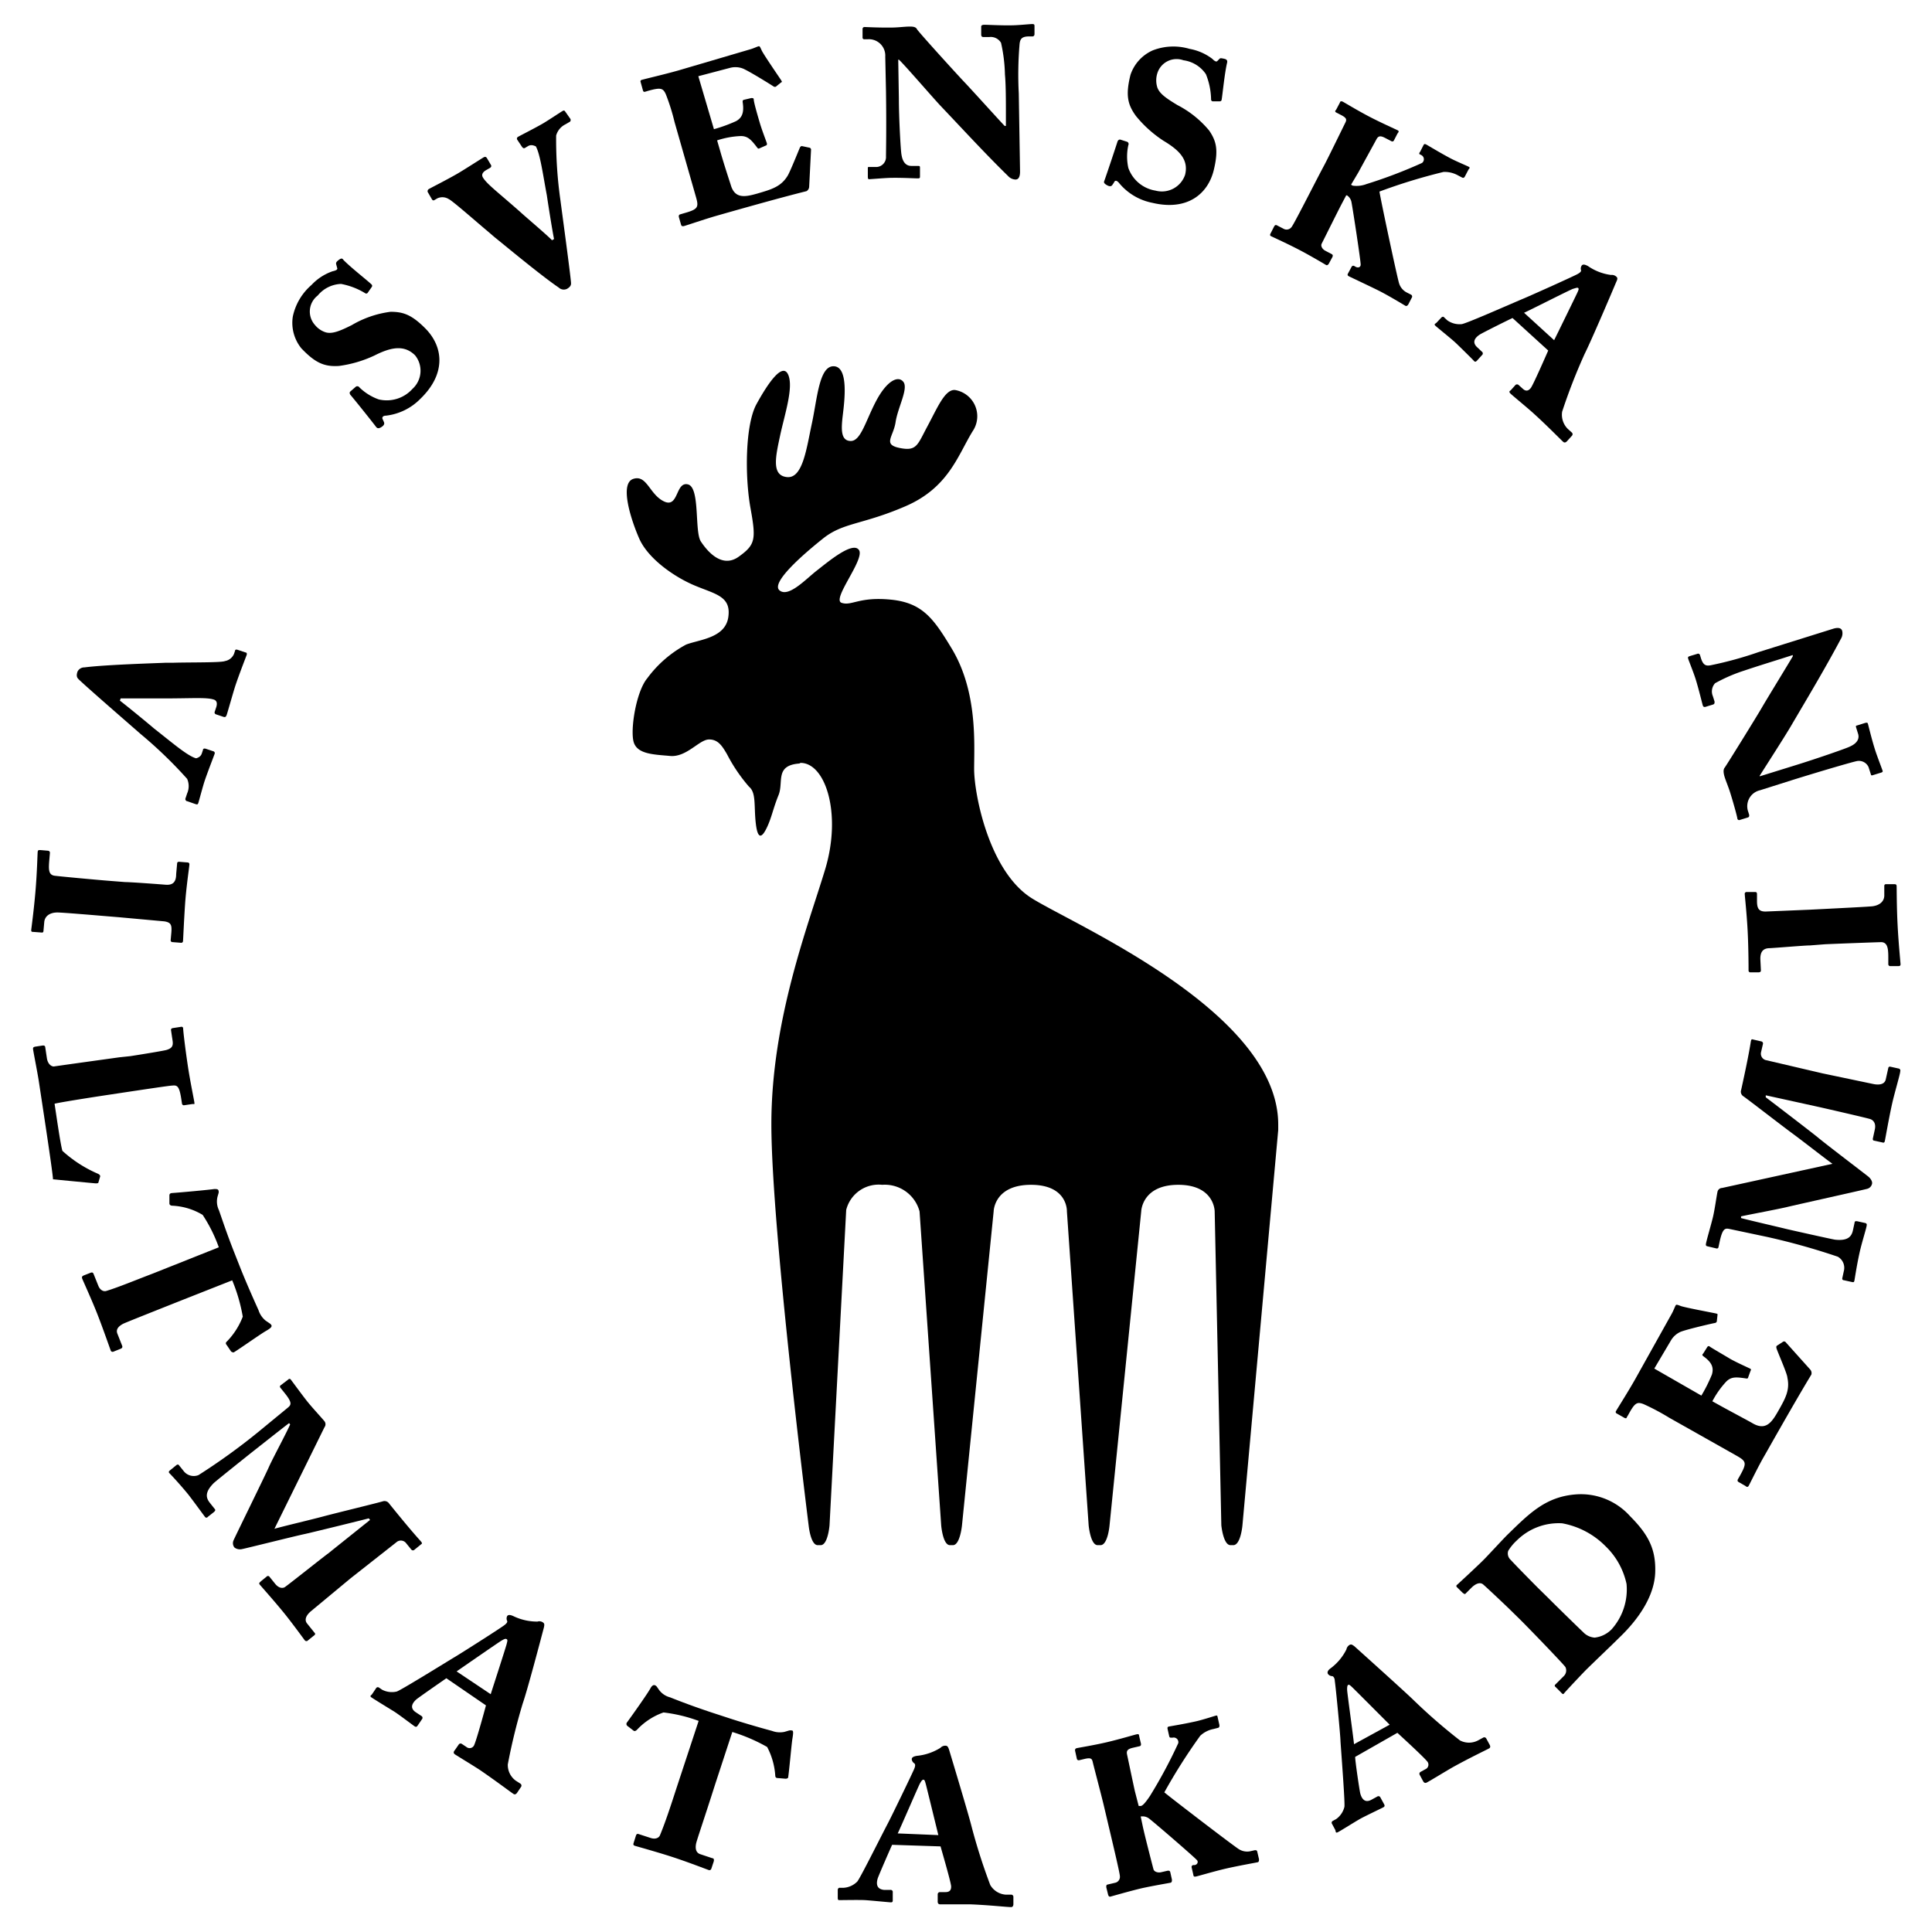
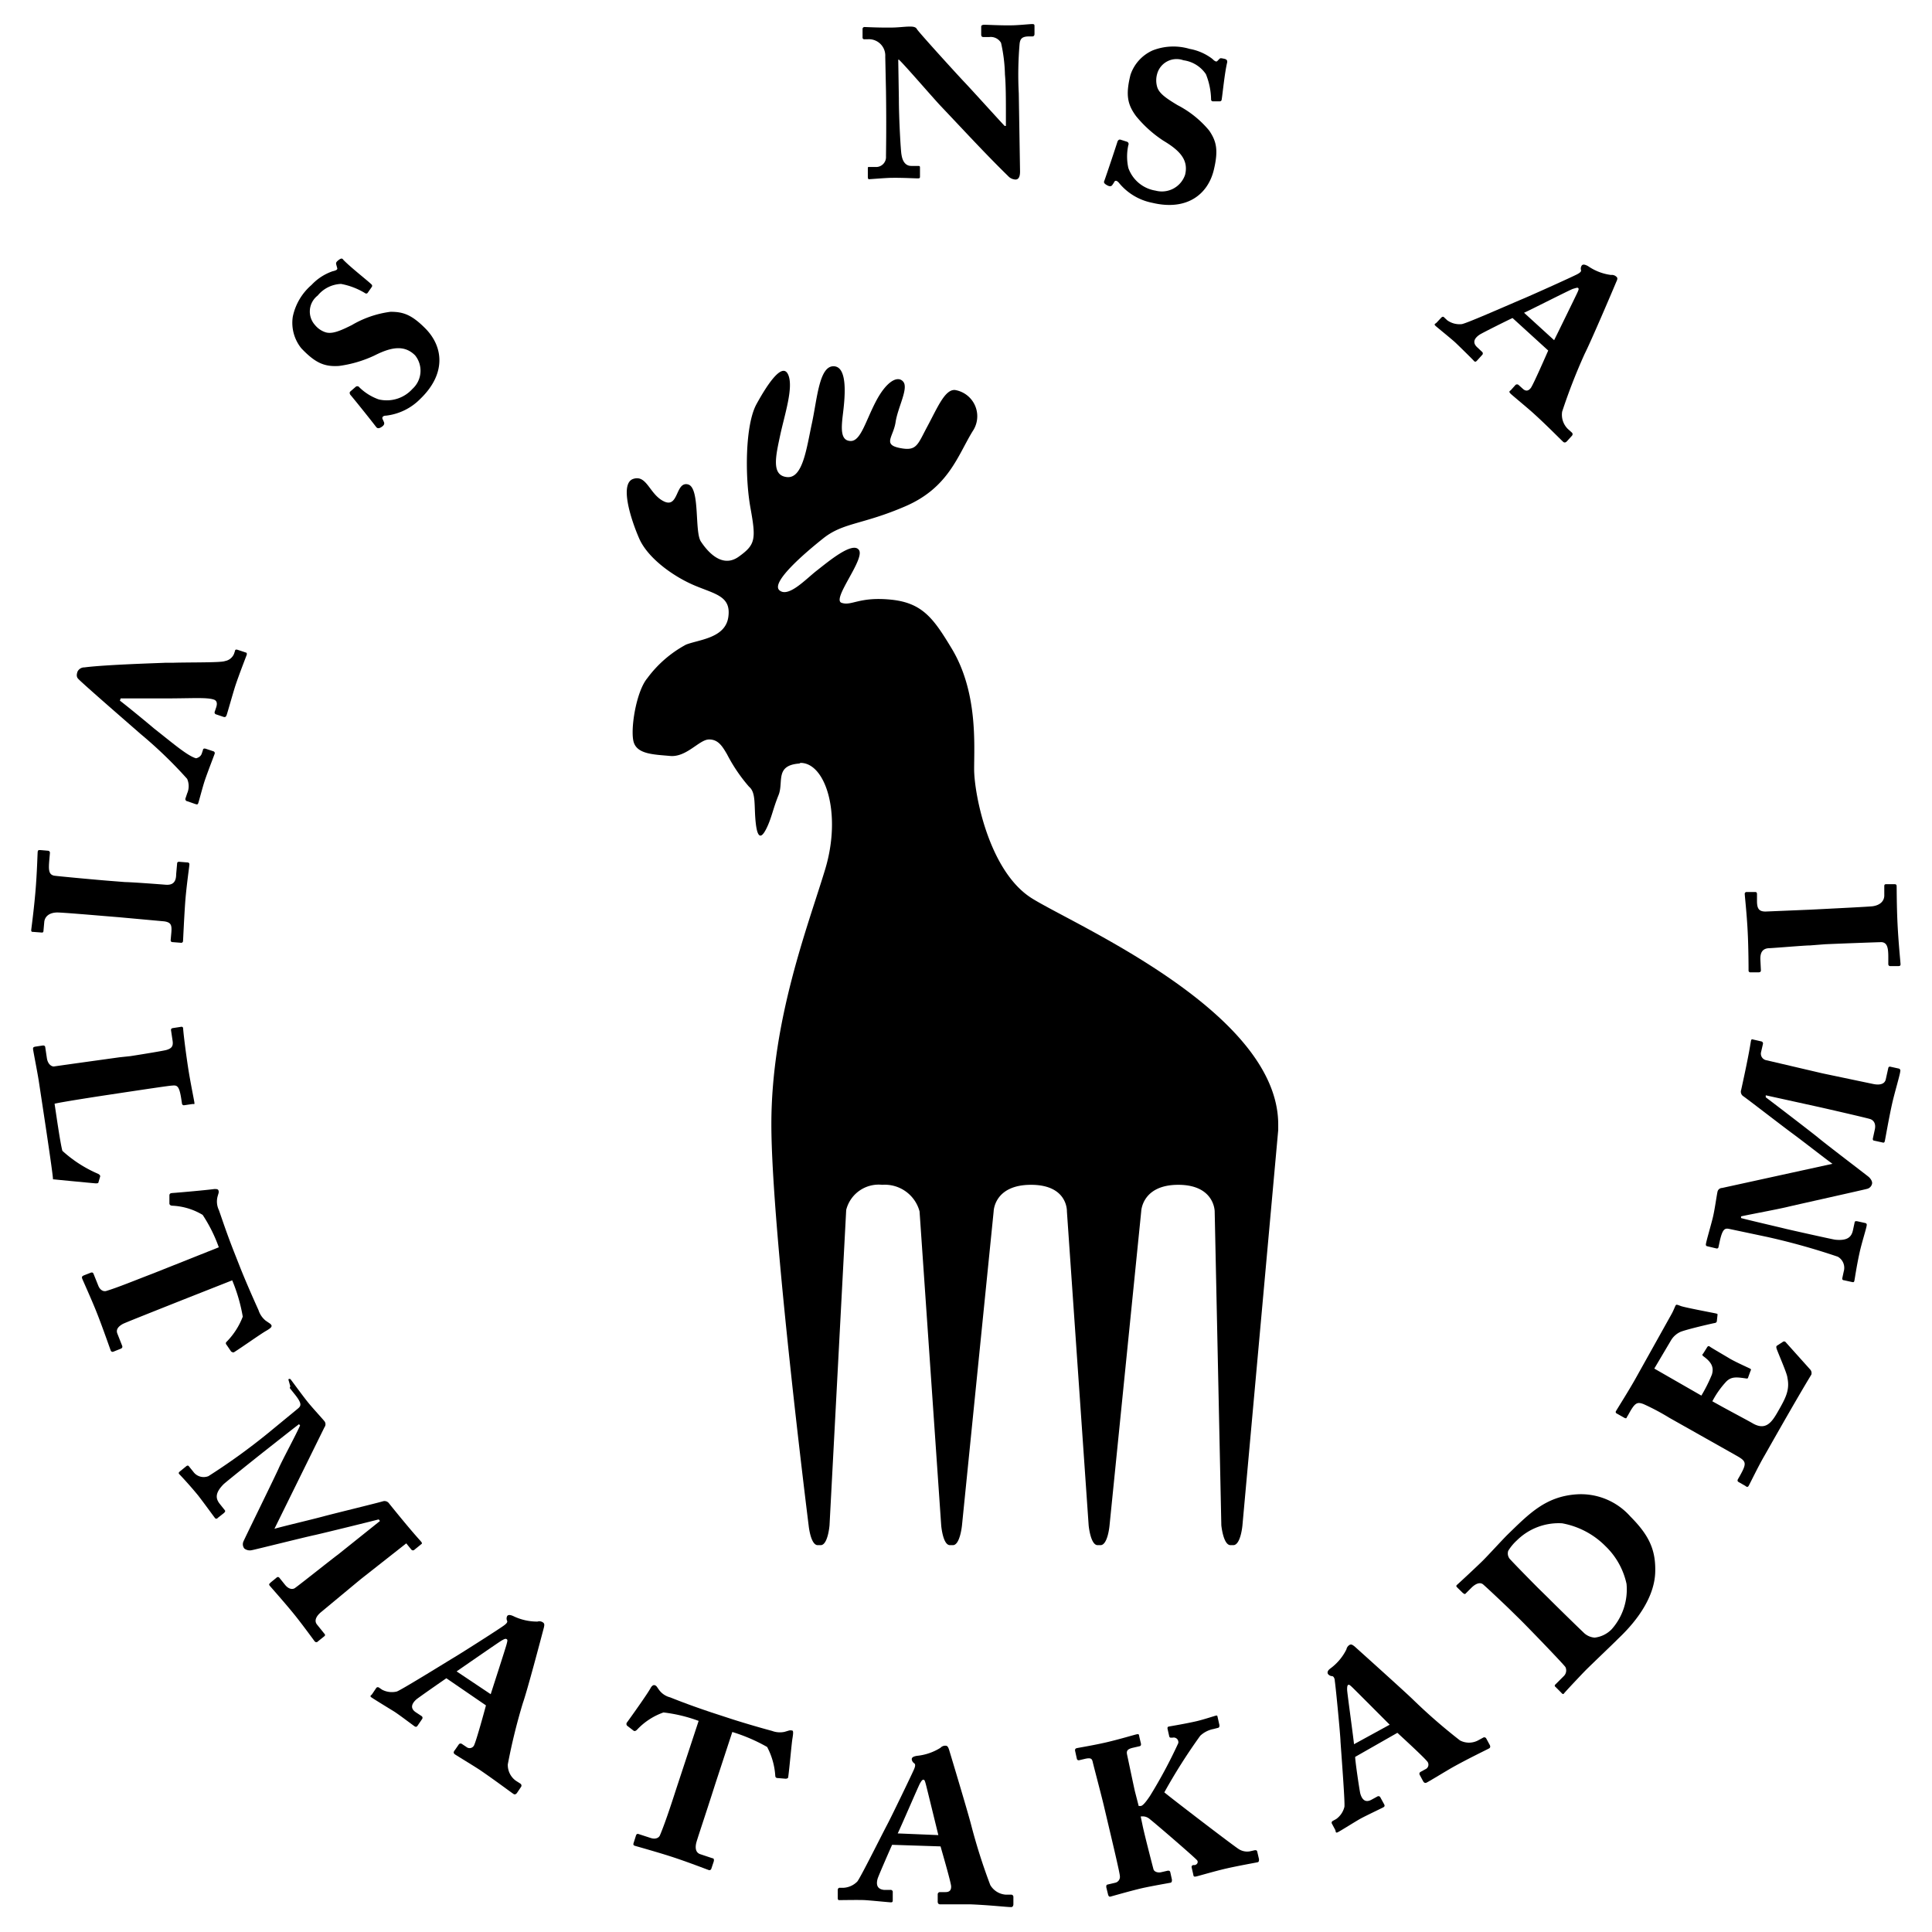
<svg xmlns="http://www.w3.org/2000/svg" id="Layer_1" data-name="Layer 1" viewBox="0 0 183.04 183.04">
  <title>logo-svart</title>
  <path d="M75.83,72.33c-2.47.14-1.56,1.74-2.07,3s-.64,2.07-1.07,3-.88,1.39-1.08-.28.06-2.94-.65-3.52a15.49,15.49,0,0,1-2.08-3.07c-.44-.75-.84-1.43-1.74-1.4s-2.11,1.7-3.65,1.56-3.1-.16-3.45-1.3.22-4.8,1.29-6.07A11.06,11.06,0,0,1,65,61.07c1.24-.48,3.71-.61,4-2.6s-1.22-2.17-3.19-3S61.38,52.91,60.55,51,58.7,45.79,60,45.37s1.53,1.49,2.92,2.14,1.07-1.9,2.25-1.62.61,4.47,1.23,5.41,2,2.58,3.59,1.44,1.65-1.63,1.11-4.62-.5-7.88.57-9.83,2.46-4,3-2.8-.34,3.8-.76,5.77-.85,3.79.65,3.94,1.85-2.73,2.36-5.09.69-5.48,2.09-5.41,1,3.27.84,4.6-.22,2.46.74,2.48S82,39.9,83,38s2.07-2.46,2.58-1.83-.52,2.42-.73,3.82-1.25,2.12.38,2.45,1.68-.27,2.64-2.06,1.66-3.51,2.61-3.43a2.52,2.52,0,0,1,1.66,3.92c-1.4,2.29-2.28,5.33-6.35,7.09S79.9,49.49,78,51s-5,4.21-4.15,4.93,2.5-1.07,3.53-1.87,3.41-2.82,4-1.95-2.61,4.67-1.65,5,1.64-.6,4.67-.3,4.07,1.83,5.77,4.64c2.47,4.1,2.12,9.06,2.12,11.41s1.4,9.69,5.46,12.24,23.35,10.78,23.35,21.44v.52l-3.39,37.45s-.16,1.88-.87,1.88h-.26c-.69,0-.87-1.88-.87-1.88l-.63-29.74s0-2.52-3.45-2.52-3.51,2.52-3.51,2.52l-3,29.74s-.16,1.88-.86,1.88h-.27c-.68,0-.85-1.88-.85-1.88l-2.06-29.74s.11-2.52-3.4-2.52-3.54,2.52-3.54,2.52l-3,29.74s-.18,1.88-.86,1.88h-.28c-.68,0-.83-1.88-.83-1.88l-2.05-29.74a3.41,3.41,0,0,0-3.54-2.52,3.17,3.17,0,0,0-3.41,2.38l-1.58,29.88s-.15,1.88-.84,1.88h-.28c-.68,0-.86-1.88-.86-1.88s-3.53-28.09-3.53-38,3.5-18.85,5.1-24.16,0-10.21-2.44-10.07" />
  <path d="M17.75,75.91c-.12,0-.22-.14-.18-.26l.16-.48a1.71,1.71,0,0,0,0-1.38,41.63,41.63,0,0,0-4.42-4.26c-.54-.48-5.61-4.87-5.92-5.24-.12-.14-.16-.32-.05-.65A.71.71,0,0,1,8,63.23c2-.26,6.9-.4,7.68-.44l.71,0c1.55-.05,4.57,0,4.92-.16a1.14,1.14,0,0,0,.86-.68l.1-.3c0-.12.14-.12.23-.09l.78.26c.09,0,.13.11.09.23s-.69,1.77-1.08,2.94c-.23.72-.75,2.58-.82,2.76s-.14.22-.32.16l-.68-.23a.19.19,0,0,1-.12-.27l.13-.39c.12-.36.08-.64-.22-.74-.69-.23-2-.11-4.83-.11-.83,0-3.18,0-4,0l-.07.21c.85.65,2.87,2.32,3.25,2.65,1.64,1.28,3.19,2.63,4,2.82l0,.06c-.3-.1.34,0,.51-.53l.11-.33c0-.12.12-.16.27-.11l.72.24a.18.18,0,0,1,.11.25c-.06.18-.66,1.72-.94,2.55-.18.54-.54,1.92-.6,2.09s-.11.16-.3.1Z" />
  <path d="M11.87,83.57c.5,0,2.94.18,3.82.25.63.05,1-.2,1-1l.09-1c0-.16.11-.18.24-.17l.75.06a.17.17,0,0,1,.17.21c0,.19-.3,2.13-.41,3.81s-.17,3.16-.19,3.41a.17.17,0,0,1-.2.18l-.76-.06c-.13,0-.22-.05-.21-.21l.06-.66c.06-.73,0-1-.67-1.1l-4.28-.39-1.58-.13c-.94-.08-3.82-.32-4.26-.32-.73,0-1.21.35-1.25.94l-.07.78c0,.16-.08.19-.17.18l-.79-.06c-.12,0-.22,0-.2-.2s.25-1.88.4-3.65.19-3.54.21-3.73.11-.18.3-.17l.69.06a.19.19,0,0,1,.17.21l-.06.69c-.07.85-.08,1.35.45,1.46.28.05,4.28.42,5.35.5Z" />
  <path d="M12.35,100.06c1.29-.2,3.1-.5,3.4-.58.52-.15.68-.36.6-.89l-.15-1c0-.13.07-.17.19-.19l.78-.12a.15.15,0,0,1,.18.12c0,.22.18,1.83.47,3.74.19,1.25.55,3,.59,3.27s0,.17-.2.19l-.75.11a.18.18,0,0,1-.22-.16l-.07-.46c-.19-1.22-.39-1.29-.86-1.24-.25,0-3,.42-4.42.63l-1.72.26c-.34.05-4.41.67-5,.83.14.9.53,3.69.74,4.46a12.06,12.06,0,0,0,3.34,2.16c.17.07.26.18.24.27l-.17.58c0,.06-.14.08-.3.07s-3.48-.33-4-.38c0-.54-1.08-7.55-1.35-9.34-.16-1-.5-2.68-.54-3,0-.13,0-.2.28-.24l.66-.1c.16,0,.21.07.22.19l.15,1c.08.56.41.8.66.8.5-.08,5-.7,6.21-.87Z" />
  <path d="M17.16,123.21c-3.09,1.23-5.29,2.1-5.52,2.22-.45.25-.67.54-.52.92l.45,1.14c.06.15,0,.25-.18.31l-.65.26a.19.19,0,0,1-.26-.14c-.08-.2-.72-2.06-1.3-3.53-.44-1.12-1.29-3-1.38-3.22s0-.28.2-.36l.59-.23c.15-.06.23,0,.27.1l.45,1.12c.17.44.5.58.75.51,1.15-.35,2.71-1,4.44-1.66l6.23-2.48a14.25,14.25,0,0,0-1.53-3.07,6.1,6.1,0,0,0-2.87-.87c-.14,0-.26-.07-.28-.19l0-.78c0-.17.11-.22.25-.23.73-.05,3.39-.29,4-.38.23,0,.35,0,.4.14a.44.44,0,0,1,0,.27l-.09.31a1.88,1.88,0,0,0,.13,1.28c.35,1,.74,2.19,1.41,3.9l.58,1.47c.46,1.17,1.22,2.91,1.76,4.1a2.11,2.11,0,0,0,.68,1l.38.26a.5.5,0,0,1,.18.2c0,.12,0,.21-.54.52s-2.31,1.57-3,2c-.1.07-.19,0-.29-.05l-.4-.59c-.13-.15-.14-.25,0-.37A6.9,6.9,0,0,0,23,124.74a16,16,0,0,0-1-3.44Z" />
-   <path d="M27.32,130.69a.14.14,0,0,1,.22,0c.12.15,1.16,1.58,1.64,2.17s1.3,1.47,1.56,1.79a.47.47,0,0,1,0,.57L26,144.84c.86-.25,3.35-.83,4.62-1.17,1.07-.29,5.32-1.32,5.67-1.44a.53.53,0,0,1,.58.22c2.42,3,2.92,3.46,3.05,3.64s0,.18-.12.3l-.52.42a.2.2,0,0,1-.31,0l-.48-.59a.63.63,0,0,0-.94-.1l-4.27,3.36c-.32.26-3.53,2.93-3.75,3.11-.48.38-.75.84-.43,1.23l.7.87a.14.14,0,0,1,0,.22l-.61.49a.2.2,0,0,1-.32,0c-.15-.2-1.2-1.64-1.91-2.52-.89-1.1-2.2-2.57-2.34-2.74s0-.21.1-.33l.54-.44a.17.17,0,0,1,.26,0l.54.67c.4.5.81.45,1,.27.39-.27,3.73-2.93,4-3.11l4-3.2-.12-.15c-.6.16-4.87,1.21-6,1.47-.88.18-5.7,1.39-6,1.44a.85.85,0,0,1-.73-.15.65.65,0,0,1-.09-.66c.06-.18,3.17-6.5,3.37-7,.41-.9,1.62-3.13,2-4l-.1-.12c-.44.32-3.19,2.5-3.36,2.63s-3.54,2.82-3.79,3.06c-.81.82-.77,1.35-.35,1.87l.47.59c.08.1,0,.19-.1.28l-.57.45a.16.16,0,0,1-.27,0c-.12-.15-1-1.37-1.59-2.13-.82-1-1.65-1.88-1.77-2s-.07-.19.11-.33l.54-.44c.1-.08.19-.07.24,0l.42.52a1.21,1.21,0,0,0,1.44.42,60.08,60.08,0,0,0,5.63-4.06l2.76-2.27c.37-.3.57-.46-.27-1.49l-.36-.45a.15.15,0,0,1,0-.22Z" />
+   <path d="M27.32,130.69a.14.14,0,0,1,.22,0c.12.15,1.16,1.58,1.64,2.17s1.3,1.47,1.56,1.79a.47.47,0,0,1,0,.57L26,144.84c.86-.25,3.35-.83,4.62-1.17,1.07-.29,5.32-1.32,5.67-1.44a.53.53,0,0,1,.58.22c2.42,3,2.92,3.46,3.05,3.64s0,.18-.12.3l-.52.42a.2.2,0,0,1-.31,0l-.48-.59l-4.27,3.36c-.32.26-3.53,2.93-3.75,3.11-.48.38-.75.84-.43,1.23l.7.87a.14.14,0,0,1,0,.22l-.61.49a.2.2,0,0,1-.32,0c-.15-.2-1.2-1.64-1.91-2.52-.89-1.1-2.2-2.57-2.34-2.74s0-.21.1-.33l.54-.44a.17.17,0,0,1,.26,0l.54.67c.4.5.81.45,1,.27.39-.27,3.73-2.93,4-3.11l4-3.2-.12-.15c-.6.16-4.87,1.21-6,1.47-.88.18-5.7,1.39-6,1.44a.85.85,0,0,1-.73-.15.65.65,0,0,1-.09-.66c.06-.18,3.17-6.5,3.37-7,.41-.9,1.62-3.13,2-4l-.1-.12c-.44.32-3.19,2.5-3.36,2.63s-3.54,2.82-3.79,3.06c-.81.82-.77,1.35-.35,1.87l.47.59c.08.1,0,.19-.1.28l-.57.45a.16.16,0,0,1-.27,0c-.12-.15-1-1.37-1.59-2.13-.82-1-1.65-1.88-1.77-2s-.07-.19.11-.33l.54-.44c.1-.08.19-.07.24,0l.42.52a1.21,1.21,0,0,0,1.44.42,60.08,60.08,0,0,0,5.63-4.06l2.76-2.27c.37-.3.57-.46-.27-1.49l-.36-.45a.15.15,0,0,1,0-.22Z" />
  <path d="M42.29,159c-.34.23-2.57,1.78-2.84,2-.49.44-.58.87-.06,1.22l.53.35a.2.2,0,0,1,.06.31l-.41.6c-.07.11-.15.16-.28.08s-1.54-1.16-2-1.44-1.86-1.14-2.09-1.3,0-.2.07-.34l.35-.52a.19.19,0,0,1,.28-.08l.31.21a2,2,0,0,0,1.37.17c.33-.09,3.86-2.27,5.35-3.18.43-.24,4.38-2.75,4.84-3.1.16-.12.33-.27.28-.41a.51.51,0,0,1,0-.46c.1-.15.31-.12.58,0a5.18,5.18,0,0,0,2.29.52.59.59,0,0,1,.52.08c.16.11.14.24.09.48-.34,1.29-1.56,5.92-2,7.18a55.64,55.64,0,0,0-1.42,5.79,1.84,1.84,0,0,0,.75,1.54l.45.29a.22.22,0,0,1,.07.28l-.39.58c-.09.13-.21.2-.34.11-.32-.21-1.65-1.22-3.11-2.22-.5-.34-2.09-1.3-2.44-1.53-.18-.13-.12-.27,0-.41l.36-.52a.21.21,0,0,1,.28-.07l.45.3a.47.47,0,0,0,.75-.22c.22-.5.93-3.07,1.1-3.72Zm4.2,1.51c.14-.44,1.4-4.33,1.5-4.71s.11-.45,0-.51-.22,0-.47.14-4,2.74-4.26,2.92Z" />
  <path d="M67.77,169c-1,3.15-1.78,5.41-1.82,5.66-.1.5,0,.86.37,1l1.17.39c.15,0,.18.16.12.34l-.22.66a.19.19,0,0,1-.27.11c-.21-.07-2-.77-3.55-1.27-1.14-.37-3.12-.93-3.37-1s-.21-.16-.14-.38l.19-.6c.05-.15.13-.19.25-.15l1.14.37c.45.15.77,0,.88-.24.47-1.12,1-2.71,1.57-4.48l2.1-6.37a14.29,14.29,0,0,0-3.33-.8,6.27,6.27,0,0,0-2.51,1.64c-.1.1-.22.16-.32.09l-.61-.47a.24.24,0,0,1,0-.34c.43-.59,2-2.79,2.25-3.29.13-.19.25-.25.37-.21a.42.42,0,0,1,.21.17l.18.26a1.87,1.87,0,0,0,1.06.72c1,.4,2.16.84,3.89,1.42l1.5.49c1.2.4,3,.93,4.27,1.27a2.11,2.11,0,0,0,1.17.09l.44-.13a.6.6,0,0,1,.27,0c.12,0,.15.14.05.74-.08.44-.28,2.78-.4,3.64,0,.14-.09.17-.23.19l-.71-.06c-.21,0-.28-.06-.29-.23a6.78,6.78,0,0,0-.77-2.72,16.4,16.4,0,0,0-3.3-1.42Z" />
  <path d="M84.52,174.78c-.17.37-1.26,2.86-1.37,3.2-.18.63,0,1,.59,1.07l.63,0a.2.2,0,0,1,.21.24l0,.72c0,.13,0,.23-.2.22s-1.92-.18-2.43-.21-2.18,0-2.46,0c-.13,0-.12-.16-.12-.32l0-.64c0-.12.08-.22.2-.21l.38,0a2,2,0,0,0,1.26-.58c.24-.24,2.11-4,2.9-5.51.24-.44,2.29-4.66,2.51-5.19.07-.18.14-.4,0-.51a.52.52,0,0,1-.24-.39c0-.19.2-.27.49-.32a5.15,5.15,0,0,0,2.23-.76.61.61,0,0,1,.48-.2c.19,0,.25.14.33.36.39,1.29,1.77,5.88,2.1,7.15a55,55,0,0,0,1.81,5.69,1.85,1.85,0,0,0,1.44.91l.54,0a.21.21,0,0,1,.21.2l0,.7c0,.16-.07.29-.23.28-.38,0-2.05-.19-3.82-.26-.6,0-2.47,0-2.88,0-.22,0-.25-.17-.24-.32l0-.63a.21.21,0,0,1,.2-.21l.54,0c.45,0,.55-.26.53-.58-.07-.54-.82-3.1-1-3.75Zm4.38-.92c-.11-.45-1.08-4.42-1.18-4.8s-.14-.45-.24-.45-.19.12-.33.37-1.93,4.41-2.1,4.72Z" />
  <path d="M107.88,171.1l.19,0c.21,0,.57-.49.88-.95a45.94,45.94,0,0,0,2.68-5,.44.44,0,0,0-.54-.52l-.12,0c-.09,0-.17,0-.2-.15l-.16-.71c0-.12,0-.17.15-.2s1.56-.26,2.64-.51c.62-.15,1.58-.46,1.76-.51s.17,0,.21.18l.16.71c0,.12,0,.23-.14.26l-.43.11a2.53,2.53,0,0,0-1.25.64,53.89,53.89,0,0,0-3.4,5.36c.73.61,6.72,5.2,7.09,5.4a1.48,1.48,0,0,0,1,.19l.49-.11c.12,0,.2,0,.23.17l.16.68c0,.12,0,.26-.12.29s-1.87.34-3,.6-2.63.71-2.84.75-.24,0-.27-.2l-.15-.65a.18.18,0,0,1,.14-.23l.15,0c.3-.07.34-.34.21-.47-.26-.3-3.87-3.42-4.51-3.92a1,1,0,0,0-.73-.22l-.09,0,.21,1c.22,1,.93,3.74,1,4s.44.35.71.29l.65-.15c.12,0,.2,0,.24.17l.15.68c0,.12,0,.26-.13.29s-1.72.3-2.71.52c-1.23.29-2.9.78-3,.8s-.18-.05-.22-.24l-.16-.65c0-.16,0-.23.14-.26l.68-.16a.57.57,0,0,0,.47-.62c0-.3-.77-3.5-1.29-5.71l-.21-.89c-.2-.87-1-3.89-1.07-4.21s-.16-.45-.76-.31l-.55.13c-.13,0-.18-.06-.2-.15l-.17-.77c0-.09,0-.19.17-.23s1.59-.27,2.8-.55c1.36-.32,2.66-.72,2.87-.76s.21,0,.25.23l.16.68c0,.09,0,.19-.14.22l-.61.14c-.52.12-.65.28-.57.65s.6,2.85.74,3.47Z" />
  <path d="M128.39,166.45c0,.41.4,3.1.48,3.45.17.63.51.91,1.06.61l.55-.3a.2.2,0,0,1,.3.08l.35.64c.06.11.08.21-.06.29s-1.74.84-2.19,1.09-1.86,1.14-2.12,1.27-.19-.08-.26-.22l-.3-.56a.19.19,0,0,1,.06-.28l.33-.18a2,2,0,0,0,.78-1.15c.07-.32-.25-4.48-.37-6.21,0-.5-.45-5.17-.54-5.73,0-.19-.09-.42-.24-.45a.52.52,0,0,1-.41-.21c-.09-.17,0-.35.25-.53a5,5,0,0,0,1.5-1.79.64.64,0,0,1,.3-.43c.17-.09.28,0,.47.14,1,.9,4.56,4.1,5.5,5a53,53,0,0,0,4.49,3.91,1.84,1.84,0,0,0,1.71,0l.48-.26a.21.21,0,0,1,.29.06l.33.61c.08.14.08.28-.06.35-.33.18-1.85.9-3.4,1.76-.52.29-2.12,1.27-2.48,1.46-.2.11-.3,0-.38-.15l-.3-.56a.2.2,0,0,1,.06-.28l.47-.26a.47.47,0,0,0,.15-.77c-.34-.42-2.31-2.23-2.8-2.68Zm3.27-3.05c-.33-.33-3.21-3.22-3.5-3.5s-.35-.31-.43-.27-.11.2-.1.49.63,4.78.65,5.13Z" />
  <path d="M143,152.44c-.39-.38-2.1-2-2.5-2.34-.23-.18-.61-.16-1.12.35l-.54.54c-.07.07-.14,0-.25-.07l-.54-.53c-.09-.09-.11-.16,0-.25s1.91-1.76,2.45-2.3c.38-.37,1.8-1.92,2.29-2.41,2.06-2,3.61-3.63,6.52-3.85a6.26,6.26,0,0,1,5.14,2.08c1.69,1.7,2.4,3.05,2.37,5.13,0,3.18-2.9,5.87-3.54,6.49-.4.41-2.67,2.57-3.09,3s-1.9,2-2,2.14-.16.07-.31-.09l-.52-.52a.13.13,0,0,1,0-.22l.81-.81a.74.74,0,0,0,.14-.84c-.16-.25-3.14-3.35-4.26-4.47Zm3.73-1c.18.19,2.53,2.5,3.26,3.19a1.66,1.66,0,0,0,1.09.52,2.67,2.67,0,0,0,1.6-.78,5.67,5.67,0,0,0,1.42-4.31,7,7,0,0,0-2-3.58,7.72,7.72,0,0,0-4.1-2.16,5.62,5.62,0,0,0-4.28,1.61,4.54,4.54,0,0,0-.83,1,.81.81,0,0,0,.22.84c.58.63,2.34,2.41,2.59,2.66Z" />
  <path d="M161.19,132.22a14.58,14.58,0,0,0,1-2c.19-.66,0-1.15-.83-1.74-.09-.09-.11-.14,0-.24l.37-.59c.06-.11.16-.16.26-.07s1.68,1,1.93,1.16c.61.34,1.5.74,1.88.92.11.06.11.12.05.21l-.23.63c0,.1-.11.12-.23.09-.85-.12-1.35-.19-1.84.3a8.52,8.52,0,0,0-1.32,1.87l.92.51c1,.55,2.59,1.39,2.94,1.6,1.22.68,1.78-.13,2.37-1.17.69-1.21,1.13-2,.88-3.17,0-.32-.74-2-1-2.69-.07-.19-.06-.29,0-.34l.57-.37a.2.2,0,0,1,.24,0l2.36,2.63a.51.51,0,0,1,.1.47c-.11.19-1,1.6-4.4,7.61-.59,1-1.36,2.61-1.54,2.93-.08.14-.18.12-.32,0l-.63-.36c-.11-.06-.13-.15-.06-.28l.14-.24c.73-1.3.67-1.44-.32-2l-6.33-3.57a21.88,21.88,0,0,0-2.43-1.29c-.63-.24-.83-.14-1.45,1l-.16.27c0,.09-.12.09-.26,0l-.69-.39a.15.15,0,0,1-.06-.22c.24-.41,1.17-1.87,1.84-3.06l3.45-6.18c.15-.27.3-.67.36-.77s.12-.09.48.05,3.08.65,3.3.7.19.06.19.14l-.06.55c0,.14-.08.21-.23.23s-2.5.56-3.19.82a2,2,0,0,0-.93.82l-1.58,2.67Z" />
  <path d="M161.74,118.07a.15.15,0,0,1-.12-.19c0-.19.51-1.89.68-2.63s.33-1.94.42-2.35a.45.45,0,0,1,.43-.35l10.46-2.29c-.73-.52-2.74-2.1-3.8-2.88-.89-.65-4.35-3.33-4.66-3.53a.51.51,0,0,1-.19-.59c.83-3.77.88-4.44.93-4.65s.12-.14.31-.1l.65.15a.2.2,0,0,1,.17.26l-.17.74a.63.63,0,0,0,.51.79l5.3,1.24,4.77,1c.59.13,1.12.06,1.23-.43l.24-1.08a.15.15,0,0,1,.19-.12l.77.17a.2.2,0,0,1,.17.27c0,.25-.53,2-.77,3.07-.31,1.39-.64,3.32-.69,3.53s-.13.16-.31.12l-.68-.15c-.12,0-.17-.1-.14-.22l.18-.83c.14-.62-.16-.91-.44-1-.45-.14-4.61-1.09-4.89-1.15l-5-1.1,0,.19c.5.37,4,3.05,4.9,3.77.68.58,4.64,3.59,4.84,3.76s.38.45.33.66a.63.63,0,0,1-.46.48c-.17.06-7.06,1.59-7.53,1.71-1,.24-3.46.69-4.42.9l0,.16c.52.15,3.93.94,4.15,1s4.42,1,4.76,1.05c1.15.12,1.55-.24,1.69-.89l.16-.74c0-.13.13-.14.28-.11l.72.16a.17.17,0,0,1,.14.23c0,.19-.46,1.61-.67,2.57-.28,1.26-.45,2.46-.49,2.65s-.1.17-.32.12l-.68-.15c-.12,0-.17-.1-.15-.19l.14-.65a1.21,1.21,0,0,0-.57-1.39,64.11,64.11,0,0,0-6.68-1.87l-3.5-.74c-.47-.1-.71-.15-1,1.15l-.12.56a.15.15,0,0,1-.19.12Z" />
  <path d="M171.49,89.57c-.5,0-2.93.21-3.81.26-.63,0-.93.33-.9,1.09l.05,1c0,.16-.08.19-.21.2l-.76,0a.17.17,0,0,1-.2-.18c0-.19,0-2.15-.09-3.82s-.26-3.16-.27-3.41a.17.17,0,0,1,.18-.2l.75,0c.13,0,.22,0,.23.18l0,.67c0,.72.18,1,.81,1l4.3-.18,1.58-.08c.94-.05,3.82-.19,4.26-.24.72-.1,1.14-.5,1.11-1.1l0-.79c0-.16.05-.19.15-.2l.79,0c.12,0,.22,0,.23.18s0,1.9.09,3.66.27,3.53.28,3.72-.09.2-.27.2l-.69,0a.18.18,0,0,1-.2-.18l0-.7c0-.85-.1-1.35-.64-1.39-.29,0-4.29.15-5.36.2Z" />
-   <path d="M166.75,74.87a1.55,1.55,0,0,0-1.11,2.07l.08.27c0,.12,0,.2-.13.24l-.75.23a.17.17,0,0,1-.24-.12c0-.12-.32-1.32-.69-2.5-.15-.48-.41-1.1-.52-1.46s-.14-.69,0-.86,3.07-4.9,3.53-5.7,2.58-4.25,2.93-4.86l0-.12-1,.32c-1.27.4-2.68.84-3.62,1.16a15.22,15.22,0,0,0-2.74,1.19,1.15,1.15,0,0,0-.21,1.23l.16.51c0,.15,0,.23-.15.28l-.75.23c-.09,0-.17,0-.22-.16s-.38-1.54-.68-2.5c-.2-.63-.62-1.66-.69-1.88s0-.23.21-.3l.63-.19a.19.19,0,0,1,.27.11l.09.3c.21.66.47.75.91.67a35,35,0,0,0,4.55-1.25l7.06-2.21c.42-.13.77-.11.86.2a1,1,0,0,1-.13.77c-1.42,2.67-3,5.32-4.55,7.95-.56,1-2.81,4.48-3.13,5l0,.06,3.51-1.09c1.81-.56,4.8-1.59,5.05-1.74.67-.3.9-.74.76-1.19l-.19-.61c-.05-.15,0-.17.13-.2l.76-.24c.12,0,.18-.06.23.1s.35,1.44.68,2.47c.13.43.64,1.76.72,2,0,.06,0,.11-.22.17l-.78.24c-.06,0-.1,0-.12-.09l-.22-.69a1,1,0,0,0-1.17-.56c-.37.08-2.53.69-5.92,1.74Z" />
  <path d="M33.72,36.63a.24.24,0,0,1,.33.07,5,5,0,0,0,1.83,1.14,3.28,3.28,0,0,0,3.2-1,2.32,2.32,0,0,0,.25-3.17c-1-1-2.23-.81-3.83,0a11.44,11.44,0,0,1-3.38,1c-1.37.09-2.24-.27-3.57-1.67a3.84,3.84,0,0,1-.81-3,5.43,5.43,0,0,1,1.77-3,4.94,4.94,0,0,1,2-1.3c.36-.08.5-.17.43-.33L31.84,25c0-.11,0-.18.25-.37s.34-.16.45,0c.73.75,2.35,2,2.68,2.34a.18.18,0,0,1,0,.22l-.37.53a.17.17,0,0,1-.25.06,6.71,6.71,0,0,0-2.29-.88A3,3,0,0,0,30.1,28a1.91,1.91,0,0,0-.26,2.79,2.15,2.15,0,0,0,1,.69c.62.19,1.37-.12,2.49-.68A9.64,9.64,0,0,1,37,29.54c1.18,0,2,.25,3.36,1.64,1.64,1.71,1.92,4.24-.54,6.61a5.42,5.42,0,0,1-3.25,1.59c-.27,0-.43.15-.3.37l.11.25c.06.16,0,.31-.26.47s-.38.1-.47,0c-.54-.71-2.13-2.69-2.46-3.07-.07-.11-.09-.23,0-.31Z" />
-   <path d="M54,11.21a.23.23,0,0,1,0,.32l-.43.25a1.68,1.68,0,0,0-.88,1.06A40.76,40.76,0,0,0,53.1,19c.09.72,1,7.37,1,7.85,0,.19-.09.35-.39.52a.7.7,0,0,1-.78-.13c-1.69-1.14-5.44-4.27-6.05-4.75L46.31,22c-1.2-1-3.46-3-3.8-3.14a1.12,1.12,0,0,0-1.09-.06l-.27.16c-.11.06-.18,0-.23-.08l-.41-.71c0-.08,0-.17.09-.24s1.69-.87,2.76-1.49c.65-.38,2.28-1.43,2.44-1.52s.25-.08.35.09l.37.63c.06.11,0,.21-.1.27l-.35.2c-.33.19-.48.43-.32.7.37.63,1.45,1.42,3.55,3.28.61.56,2.41,2.07,3,2.67l.19-.11c-.2-1-.61-3.64-.68-4.14-.38-2-.65-4.08-1.1-4.73l.05,0c.16.27-.27-.21-.73.06l-.3.18c-.11.06-.19,0-.27-.1L49,13.23a.19.19,0,0,1,.07-.26c.16-.1,1.63-.84,2.4-1.29.49-.29,1.67-1.08,1.84-1.17s.19,0,.29.13Z" />
-   <path d="M67.64,12.24a14.62,14.62,0,0,0,2.09-.76c.6-.33.78-.84.63-1.82,0-.13,0-.17.14-.21l.68-.16c.12,0,.23,0,.23.13,0,.29.48,1.9.56,2.17.19.67.55,1.58.69,2,0,.12,0,.17-.11.2l-.61.27c-.08.05-.16,0-.22-.1-.52-.67-.84-1.07-1.53-1.07a8.11,8.11,0,0,0-2.25.41l.29,1c.3,1.07.87,2.81,1,3.21.38,1.34,1.35,1.16,2.51.83,1.34-.39,2.22-.64,2.85-1.64.19-.26.86-1.92,1.16-2.64.07-.19.16-.24.27-.21l.66.14a.19.19,0,0,1,.16.19l-.18,3.53a.51.51,0,0,1-.25.4c-.21.06-1.85.43-8.48,2.32-1.16.33-2.8.9-3.17,1-.15,0-.2,0-.25-.19l-.2-.7c0-.12,0-.2.16-.24l.27-.08c1.43-.4,1.49-.56,1.17-1.65l-2-7a20,20,0,0,0-.82-2.62c-.27-.61-.49-.68-1.7-.34l-.3.09c-.1,0-.14,0-.19-.18l-.21-.76a.14.14,0,0,1,.1-.19c.46-.13,2.15-.52,3.46-.89l6.8-2c.3-.08.68-.26.8-.29s.14,0,.31.38S73.88,7.4,74,7.59s.08.18,0,.22l-.43.35c-.1.1-.2.09-.33,0s-2.16-1.36-2.84-1.66a2,2,0,0,0-1.24-.07l-3,.79Z" />
  <path d="M83.87,5.36A1.55,1.55,0,0,0,82.2,3.72h-.29a.16.16,0,0,1-.19-.18l0-.79a.18.18,0,0,1,.19-.19c.13,0,1.36.07,2.59.05.51,0,1.17-.08,1.55-.09s.7,0,.82.24,3.84,4.33,4.48,5,3.35,3.67,3.83,4.17h.12l0-1.07c0-1.33,0-2.82-.09-3.8a15.13,15.13,0,0,0-.37-3,1.13,1.13,0,0,0-1.12-.55h-.53c-.16,0-.22-.06-.23-.22V2.52c0-.09.06-.15.22-.17s1.59.07,2.6.05c.66,0,1.76-.12,2-.12s.23.06.23.28v.66c0,.13-.06.22-.18.23h-.32c-.69,0-.85.23-.91.68a34.14,34.14,0,0,0-.08,4.72l.12,7.4c0,.44-.11.76-.43.76a1,1,0,0,1-.7-.33c-2.16-2.11-4.25-4.39-6.35-6.6-.77-.81-3.51-4-4-4.43h-.06l.06,3.67c0,1.9.18,5.06.25,5.34.11.73.46,1.07.94,1.06H87c.16,0,.16.06.16.19v.79c0,.13,0,.19-.16.2s-1.49-.07-2.56-.05c-.45,0-1.87.12-2.12.13-.06,0-.1-.06-.1-.25v-.82c0-.06,0-.09.12-.09l.73,0a.94.94,0,0,0,.87-1c0-.38.05-2.62,0-6.16Z" />
  <path d="M106.78,13.43a.23.23,0,0,1,.12.32,5,5,0,0,0,0,2.16,3.28,3.28,0,0,0,2.58,2.15,2.32,2.32,0,0,0,2.8-1.51c.34-1.41-.52-2.3-2.06-3.22A11.36,11.36,0,0,1,107.63,11c-.81-1.1-1-2-.53-3.9a3.88,3.88,0,0,1,2.12-2.33,5.4,5.4,0,0,1,3.48-.14,5,5,0,0,1,2.15.94c.26.26.41.32.51.18l.18-.18c.08-.08.17-.06.45,0s.3.21.27.36c-.24,1-.44,3.08-.52,3.52a.17.17,0,0,1-.16.15l-.65,0a.17.17,0,0,1-.19-.17,6.68,6.68,0,0,0-.49-2.4,3.05,3.05,0,0,0-2.13-1.32A1.91,1.91,0,0,0,109.63,7a2.22,2.22,0,0,0,0,1.23c.18.62.85,1.08,1.93,1.73a9.63,9.63,0,0,1,3,2.41c.68,1,.89,1.84.44,3.72-.55,2.3-2.53,3.92-5.85,3.12A5.41,5.41,0,0,1,106,17.31c-.18-.2-.36-.28-.47,0l-.15.22c-.1.14-.26.16-.53,0s-.29-.26-.22-.41c.3-.84,1.1-3.25,1.25-3.73.06-.11.14-.19.27-.16Z" />
-   <path d="M128,17.5l.16.09a2.64,2.64,0,0,0,1.3-.15,45.86,45.86,0,0,0,5.26-2,.44.44,0,0,0-.07-.75l-.11-.06c-.09,0-.11-.13,0-.24l.33-.65c.06-.11.13-.11.25-.05s1.35.81,2.34,1.33c.56.29,1.5.68,1.67.77s.11.13,0,.27l-.34.65c-.06.11-.13.18-.27.11l-.4-.21a2.59,2.59,0,0,0-1.36-.32,53.73,53.73,0,0,0-6.07,1.86c.15.94,1.72,8.32,1.87,8.72a1.46,1.46,0,0,0,.68.82l.45.23a.2.2,0,0,1,.06.29l-.32.62c-.06.11-.17.2-.28.14s-1.64-1-2.68-1.51-2.45-1.17-2.65-1.27-.16-.19-.08-.33l.31-.58a.18.18,0,0,1,.25-.08l.14.08c.28.14.48,0,.47-.22,0-.4-.72-5.12-.87-5.91a1,1,0,0,0-.42-.64l-.08,0-.46.87c-.45.87-1.73,3.45-1.86,3.7s.1.56.35.68l.59.31c.11.06.14.14.07.29l-.33.61c-.06.11-.17.2-.28.13s-1.5-.89-2.4-1.36c-1.11-.59-2.7-1.31-2.81-1.37s-.1-.15,0-.32l.3-.59c.07-.14.16-.17.27-.11l.62.32a.58.58,0,0,0,.77-.17c.19-.22,1.68-3.15,2.73-5.17l.43-.81c.41-.79,1.78-3.6,1.92-3.88s.17-.45-.37-.73l-.5-.26c-.11-.06-.1-.16,0-.24l.37-.7c0-.09.11-.16.28-.07s1.39.83,2.48,1.4,2.48,1.19,2.68,1.29.12.17,0,.34l-.32.62a.17.17,0,0,1-.26.08l-.56-.29c-.47-.25-.67-.21-.85.13s-1.4,2.55-1.7,3.11Z" />
  <path d="M143.3,30.13c-.38.17-2.81,1.38-3.11,1.57-.54.36-.7.77-.24,1.2l.46.43a.2.2,0,0,1,0,.31l-.49.54c-.09.09-.17.14-.29,0s-1.37-1.37-1.73-1.71-1.68-1.4-1.89-1.59,0-.2.11-.33l.43-.46c.09-.09.2-.12.29,0l.28.26a2,2,0,0,0,1.34.36c.33,0,4.15-1.69,5.75-2.37.46-.18,4.74-2.1,5.24-2.37.18-.1.37-.22.34-.37a.51.51,0,0,1,.07-.45c.12-.14.33-.08.59.06a4.93,4.93,0,0,0,2.18.84.62.62,0,0,1,.5.16c.15.12.11.26,0,.49-.52,1.24-2.4,5.64-3,6.83A54.75,54.75,0,0,0,148,39a1.89,1.89,0,0,0,.53,1.63l.4.36a.21.21,0,0,1,0,.29l-.47.52c-.11.12-.24.17-.36.06-.28-.25-1.45-1.46-2.76-2.65-.44-.41-1.88-1.6-2.18-1.87s-.09-.29,0-.4l.42-.47a.22.22,0,0,1,.29,0l.4.36c.33.31.59.16.78-.1.29-.46,1.36-2.91,1.63-3.52Zm3.94,2.1c.21-.41,2-4.08,2.17-4.44s.18-.43.11-.5-.22,0-.48.07-4.31,2.14-4.65,2.27Z" />
</svg>